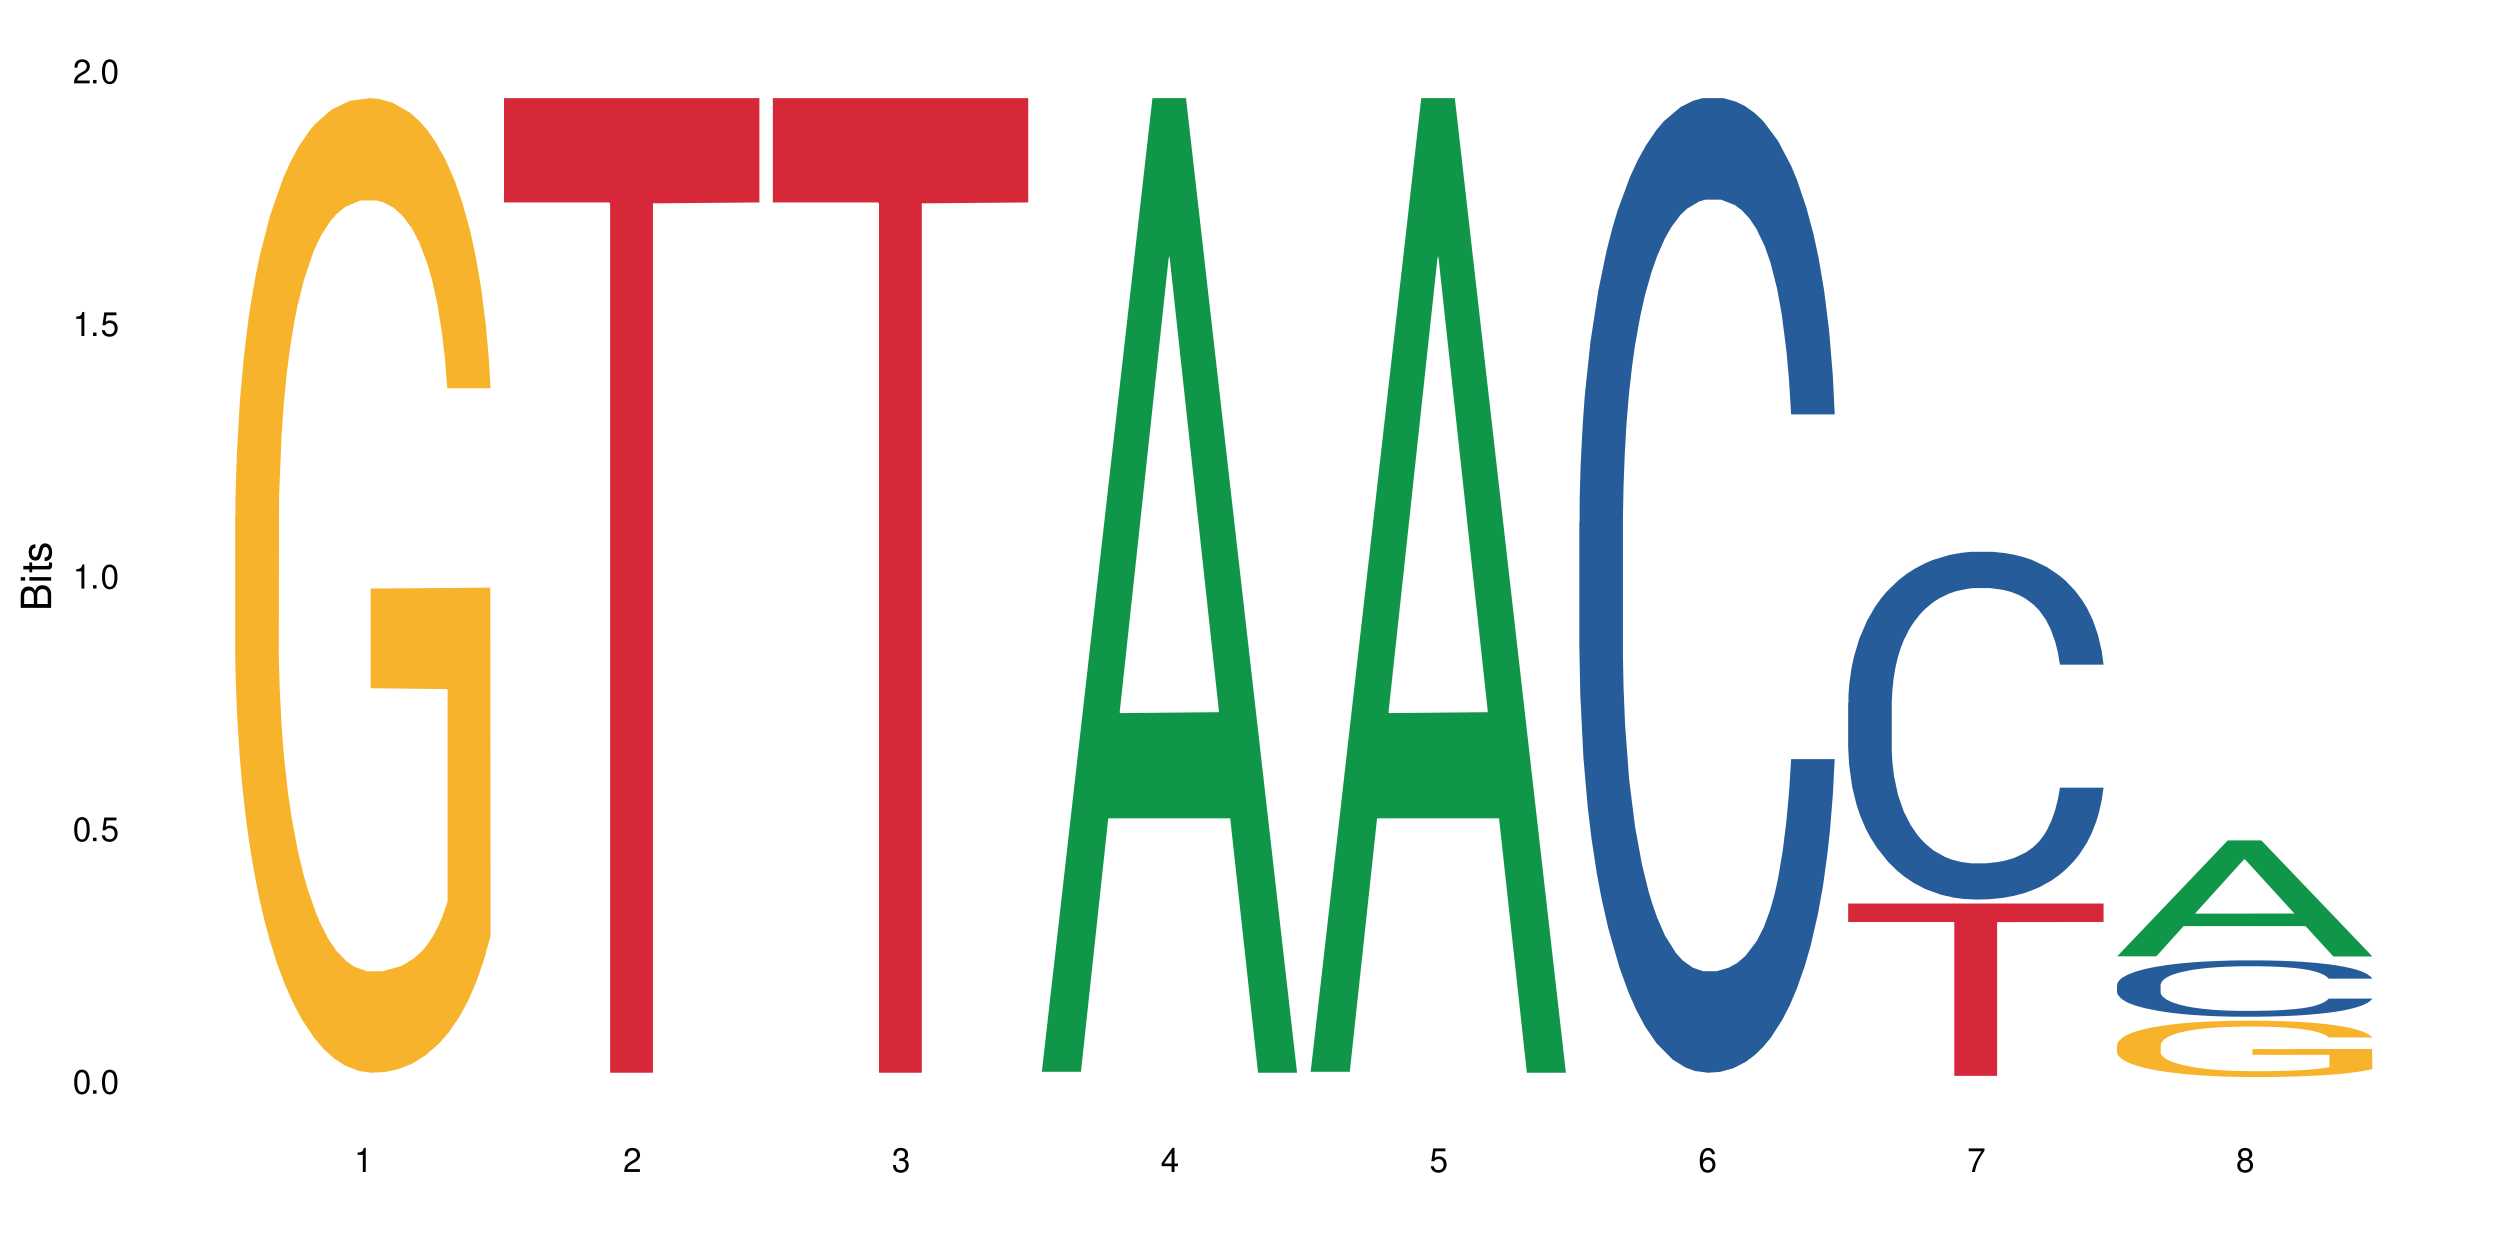
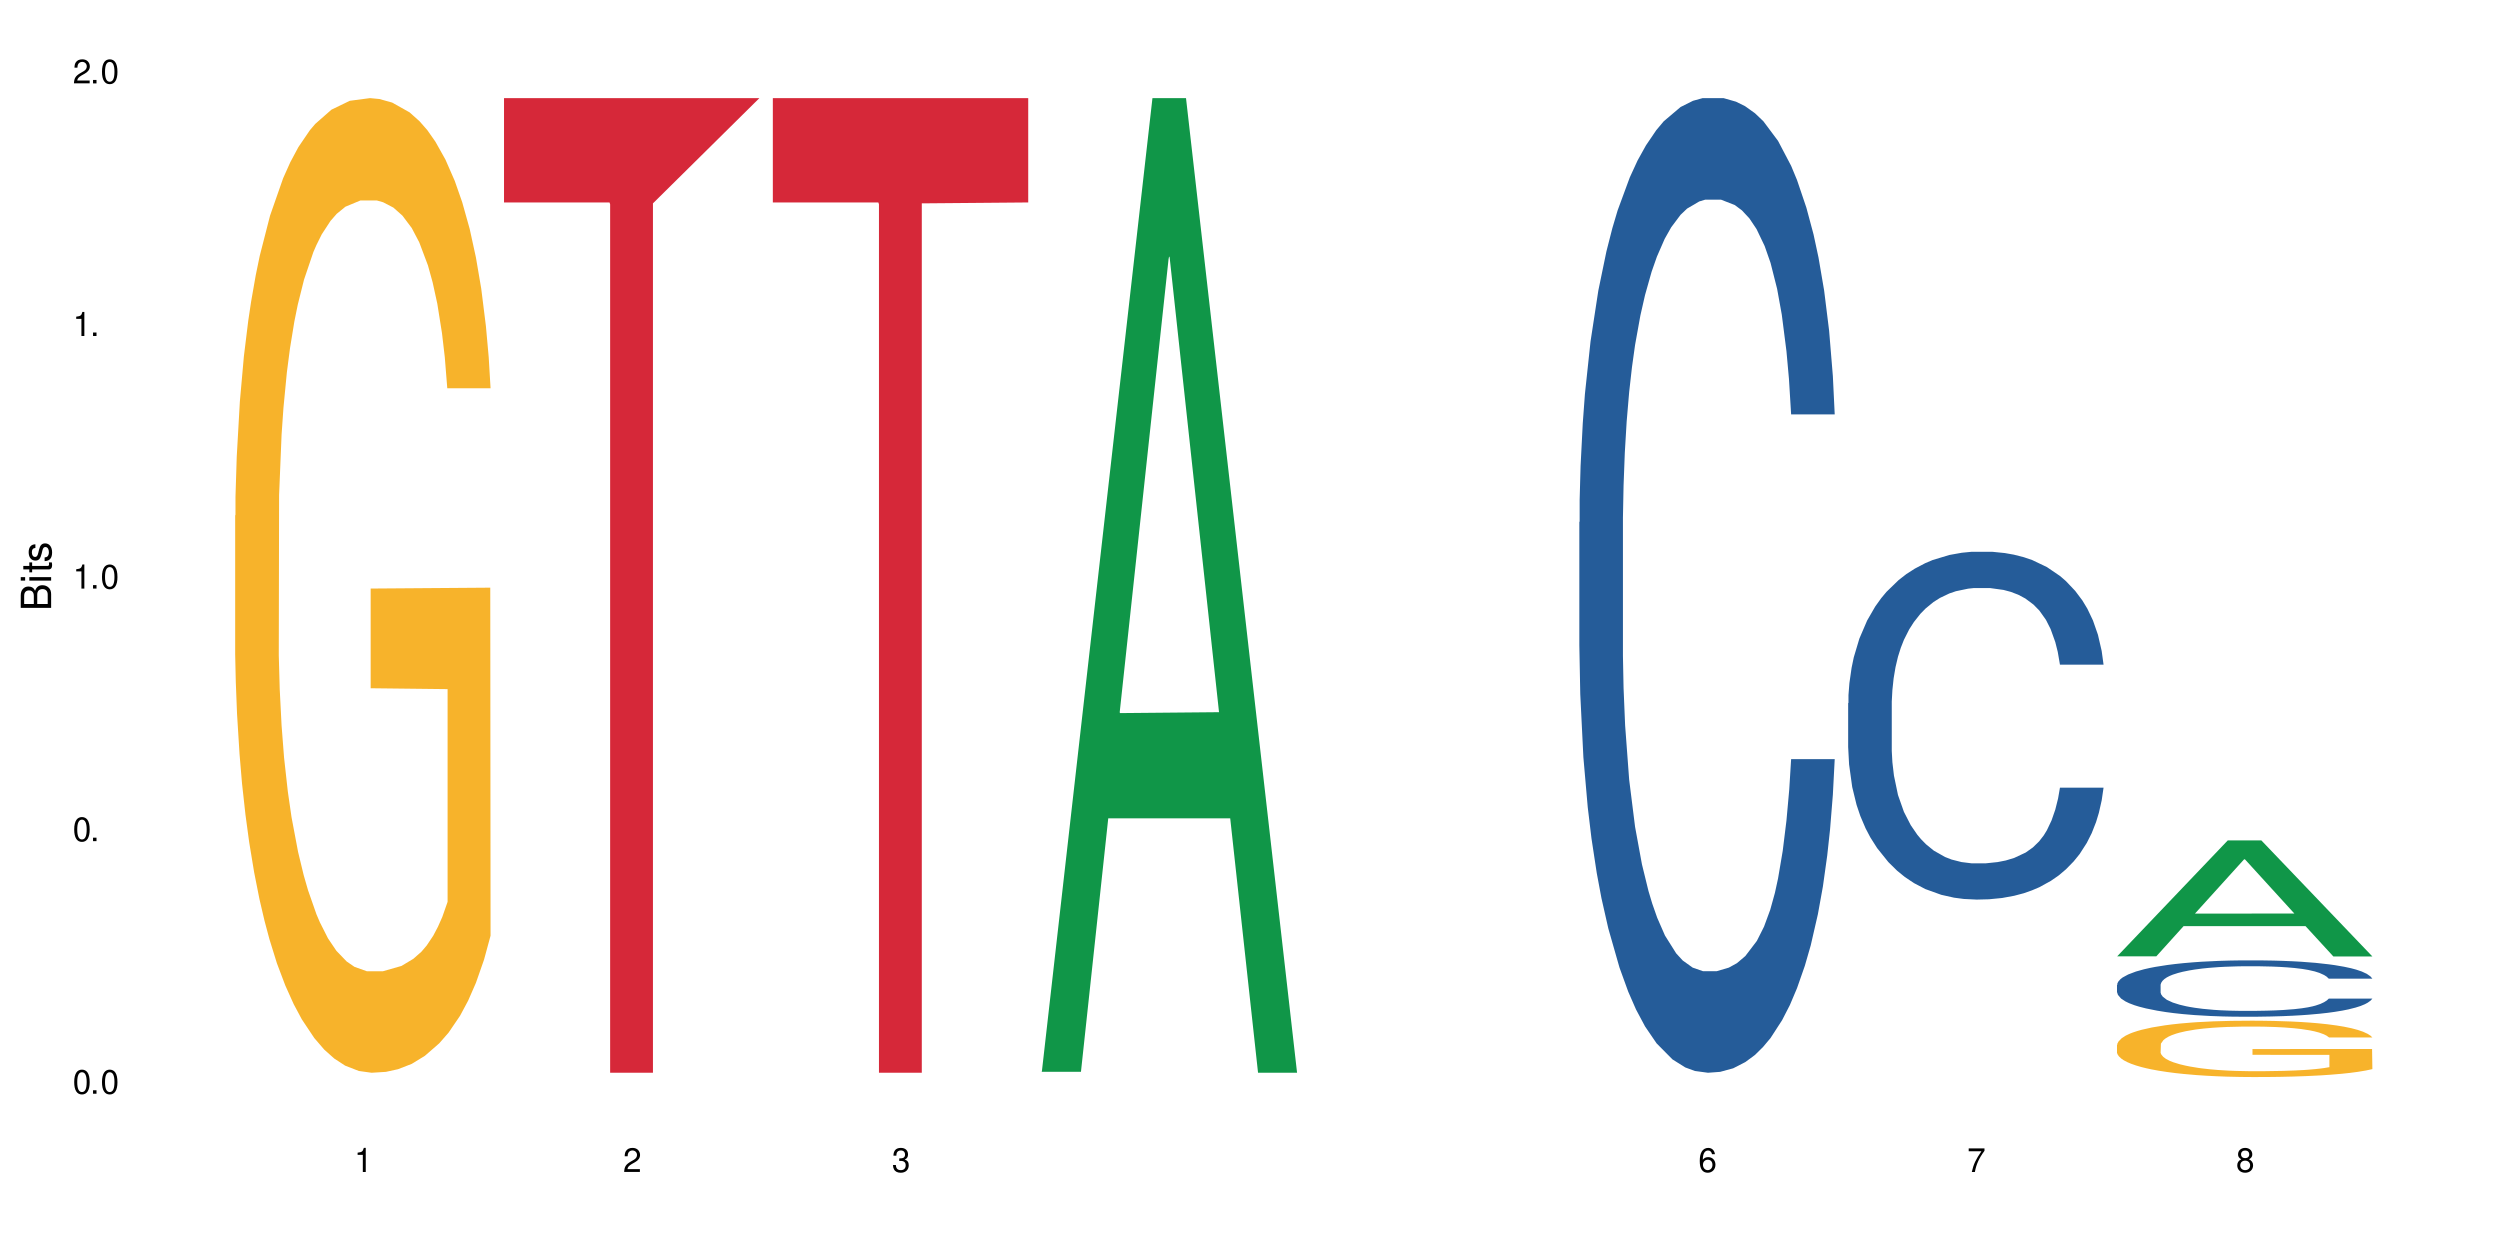
<svg xmlns="http://www.w3.org/2000/svg" xmlns:xlink="http://www.w3.org/1999/xlink" width="720" height="360" viewBox="0 0 720 360">
  <defs>
    <g>
      <g id="glyph-0-0">
</g>
      <g id="glyph-0-1">
        <path d="M 2.641 -6.938 C 2 -6.938 1.422 -6.656 1.078 -6.172 C 0.641 -5.562 0.406 -4.641 0.406 -3.359 C 0.406 -1.016 1.188 0.219 2.641 0.219 C 4.078 0.219 4.859 -1.016 4.859 -3.297 C 4.859 -4.641 4.656 -5.547 4.203 -6.172 C 3.844 -6.656 3.281 -6.938 2.641 -6.938 Z M 2.641 -6.188 C 3.547 -6.188 4 -5.25 4 -3.375 C 4 -1.406 3.562 -0.484 2.625 -0.484 C 1.734 -0.484 1.281 -1.438 1.281 -3.344 C 1.281 -5.25 1.734 -6.188 2.641 -6.188 Z M 2.641 -6.188 " />
      </g>
      <g id="glyph-0-2">
        <path d="M 1.828 -1 L 0.828 -1 L 0.828 0 L 1.828 0 Z M 1.828 -1 " />
      </g>
      <g id="glyph-0-3">
-         <path d="M 4.562 -6.797 L 1.062 -6.797 L 0.547 -3.094 L 1.328 -3.094 C 1.719 -3.562 2.047 -3.734 2.578 -3.734 C 3.484 -3.734 4.062 -3.109 4.062 -2.094 C 4.062 -1.125 3.484 -0.531 2.578 -0.531 C 1.828 -0.531 1.375 -0.906 1.188 -1.672 L 0.328 -1.672 C 0.453 -1.109 0.547 -0.844 0.75 -0.594 C 1.125 -0.078 1.828 0.219 2.594 0.219 C 3.969 0.219 4.922 -0.781 4.922 -2.219 C 4.922 -3.562 4.031 -4.484 2.719 -4.484 C 2.25 -4.484 1.859 -4.359 1.469 -4.062 L 1.734 -5.969 L 4.562 -5.969 Z M 4.562 -6.797 " />
-       </g>
+         </g>
      <g id="glyph-0-4">
        <path d="M 2.484 -4.938 L 2.484 0 L 3.328 0 L 3.328 -6.938 L 2.766 -6.938 C 2.469 -5.875 2.281 -5.734 0.984 -5.562 L 0.984 -4.938 Z M 2.484 -4.938 " />
      </g>
      <g id="glyph-0-5">
        <path d="M 4.859 -0.828 L 1.281 -0.828 C 1.359 -1.406 1.672 -1.781 2.5 -2.281 L 3.469 -2.828 C 4.406 -3.344 4.906 -4.062 4.906 -4.906 C 4.906 -5.484 4.672 -6.031 4.266 -6.406 C 3.859 -6.766 3.375 -6.938 2.719 -6.938 C 1.859 -6.938 1.219 -6.625 0.844 -6.031 C 0.609 -5.672 0.5 -5.234 0.484 -4.531 L 1.328 -4.531 C 1.359 -5.016 1.406 -5.281 1.531 -5.516 C 1.75 -5.938 2.188 -6.203 2.703 -6.203 C 3.469 -6.203 4.031 -5.641 4.031 -4.891 C 4.031 -4.344 3.719 -3.859 3.125 -3.516 L 2.234 -3 C 0.812 -2.172 0.406 -1.531 0.328 -0.016 L 4.859 -0.016 Z M 4.859 -0.828 " />
      </g>
      <g id="glyph-0-6">
        <path d="M 2.125 -3.188 L 2.578 -3.188 C 3.5 -3.188 3.984 -2.766 3.984 -1.922 C 3.984 -1.062 3.469 -0.531 2.594 -0.531 C 1.656 -0.531 1.203 -1 1.156 -2.016 L 0.312 -2.016 C 0.344 -1.453 0.438 -1.094 0.609 -0.781 C 0.953 -0.109 1.625 0.219 2.547 0.219 C 3.953 0.219 4.859 -0.625 4.859 -1.938 C 4.859 -2.828 4.516 -3.297 3.703 -3.594 C 4.344 -3.844 4.656 -4.328 4.656 -5.031 C 4.656 -6.219 3.875 -6.938 2.578 -6.938 C 1.203 -6.938 0.484 -6.172 0.453 -4.703 L 1.297 -4.703 C 1.312 -5.125 1.344 -5.359 1.453 -5.578 C 1.641 -5.969 2.062 -6.203 2.594 -6.203 C 3.344 -6.203 3.797 -5.75 3.797 -5 C 3.797 -4.516 3.609 -4.219 3.25 -4.047 C 3.016 -3.953 2.703 -3.922 2.125 -3.906 Z M 2.125 -3.188 " />
      </g>
      <g id="glyph-0-7">
-         <path d="M 3.141 -1.672 L 3.141 0 L 3.984 0 L 3.984 -1.672 L 4.984 -1.672 L 4.984 -2.438 L 3.984 -2.438 L 3.984 -6.938 L 3.359 -6.938 L 0.266 -2.578 L 0.266 -1.672 Z M 3.141 -2.438 L 1 -2.438 L 3.141 -5.5 Z M 3.141 -2.438 " />
-       </g>
+         </g>
      <g id="glyph-0-8">
        <path d="M 4.781 -5.125 C 4.609 -6.266 3.891 -6.938 2.844 -6.938 C 2.094 -6.938 1.422 -6.578 1.031 -5.953 C 0.594 -5.266 0.406 -4.422 0.406 -3.172 C 0.406 -2 0.578 -1.25 0.984 -0.641 C 1.359 -0.078 1.953 0.219 2.703 0.219 C 3.984 0.219 4.922 -0.75 4.922 -2.094 C 4.922 -3.375 4.062 -4.281 2.844 -4.281 C 2.172 -4.281 1.641 -4.031 1.281 -3.516 C 1.281 -5.234 1.828 -6.188 2.797 -6.188 C 3.391 -6.188 3.797 -5.797 3.938 -5.125 Z M 2.734 -3.531 C 3.547 -3.531 4.062 -2.953 4.062 -2.031 C 4.062 -1.156 3.484 -0.531 2.703 -0.531 C 1.922 -0.531 1.328 -1.188 1.328 -2.078 C 1.328 -2.938 1.906 -3.531 2.734 -3.531 Z M 2.734 -3.531 " />
      </g>
      <g id="glyph-0-9">
        <path d="M 4.984 -6.797 L 0.438 -6.797 L 0.438 -5.969 L 4.109 -5.969 C 2.5 -3.656 1.828 -2.234 1.328 0 L 2.219 0 C 2.594 -2.172 3.453 -4.047 4.984 -6.094 Z M 4.984 -6.797 " />
      </g>
      <g id="glyph-0-10">
        <path d="M 3.75 -3.656 C 4.469 -4.094 4.688 -4.438 4.688 -5.078 C 4.688 -6.172 3.844 -6.938 2.641 -6.938 C 1.438 -6.938 0.594 -6.172 0.594 -5.094 C 0.594 -4.438 0.812 -4.094 1.516 -3.656 C 0.734 -3.266 0.359 -2.703 0.359 -1.922 C 0.359 -0.656 1.281 0.219 2.641 0.219 C 3.984 0.219 4.922 -0.656 4.922 -1.922 C 4.922 -2.703 4.531 -3.266 3.75 -3.656 Z M 2.641 -6.188 C 3.359 -6.188 3.812 -5.75 3.812 -5.062 C 3.812 -4.406 3.344 -3.984 2.641 -3.984 C 1.922 -3.984 1.453 -4.406 1.453 -5.078 C 1.453 -5.75 1.922 -6.188 2.641 -6.188 Z M 2.641 -3.266 C 3.484 -3.266 4.062 -2.719 4.062 -1.906 C 4.062 -1.078 3.484 -0.531 2.625 -0.531 C 1.797 -0.531 1.219 -1.094 1.219 -1.906 C 1.219 -2.719 1.781 -3.266 2.641 -3.266 Z M 2.641 -3.266 " />
      </g>
      <g id="glyph-1-0">
</g>
      <g id="glyph-1-1">
        <path d="M 0 -0.953 L 0 -4.891 C 0 -5.719 -0.234 -6.344 -0.734 -6.797 C -1.188 -7.234 -1.812 -7.469 -2.5 -7.469 C -3.547 -7.469 -4.188 -7 -4.625 -5.875 C -4.984 -6.688 -5.625 -7.094 -6.531 -7.094 C -7.172 -7.094 -7.734 -6.859 -8.141 -6.391 C -8.562 -5.922 -8.75 -5.344 -8.75 -4.5 L -8.75 -0.953 Z M -4.984 -2.062 L -7.766 -2.062 L -7.766 -4.219 C -7.766 -4.844 -7.688 -5.203 -7.453 -5.5 C -7.219 -5.812 -6.859 -5.969 -6.375 -5.969 C -5.891 -5.969 -5.531 -5.812 -5.297 -5.5 C -5.062 -5.203 -4.984 -4.844 -4.984 -4.219 Z M -0.984 -2.062 L -4 -2.062 L -4 -4.781 C -4 -5.766 -3.438 -6.359 -2.484 -6.359 C -1.547 -6.359 -0.984 -5.766 -0.984 -4.781 Z M -0.984 -2.062 " />
      </g>
      <g id="glyph-1-2">
        <path d="M -6.281 -1.797 L -6.281 -0.797 L 0 -0.797 L 0 -1.797 Z M -8.75 -1.797 L -8.75 -0.797 L -7.484 -0.797 L -7.484 -1.797 Z M -8.75 -1.797 " />
      </g>
      <g id="glyph-1-3">
        <path d="M -6.281 -3.047 L -6.281 -2.016 L -8.016 -2.016 L -8.016 -1.016 L -6.281 -1.016 L -6.281 -0.172 L -5.469 -0.172 L -5.469 -1.016 L -0.719 -1.016 C -0.078 -1.016 0.281 -1.453 0.281 -2.234 C 0.281 -2.5 0.25 -2.719 0.188 -3.047 L -0.641 -3.047 C -0.609 -2.906 -0.594 -2.766 -0.594 -2.562 C -0.594 -2.141 -0.719 -2.016 -1.156 -2.016 L -5.469 -2.016 L -5.469 -3.047 Z M -6.281 -3.047 " />
      </g>
      <g id="glyph-1-4">
        <path d="M -4.531 -5.25 C -5.766 -5.25 -6.469 -4.422 -6.469 -2.969 C -6.469 -1.516 -5.719 -0.562 -4.547 -0.562 C -3.562 -0.562 -3.094 -1.062 -2.734 -2.562 L -2.516 -3.484 C -2.344 -4.188 -2.094 -4.469 -1.641 -4.469 C -1.047 -4.469 -0.641 -3.875 -0.641 -3 C -0.641 -2.453 -0.797 -2 -1.062 -1.75 C -1.25 -1.594 -1.422 -1.531 -1.875 -1.469 L -1.875 -0.406 C -0.422 -0.453 0.281 -1.266 0.281 -2.922 C 0.281 -4.5 -0.5 -5.516 -1.719 -5.516 C -2.656 -5.516 -3.172 -4.984 -3.469 -3.734 L -3.703 -2.766 C -3.891 -1.953 -4.156 -1.609 -4.594 -1.609 C -5.188 -1.609 -5.547 -2.125 -5.547 -2.938 C -5.547 -3.75 -5.203 -4.172 -4.531 -4.203 Z M -4.531 -5.25 " />
      </g>
    </g>
  </defs>
  <rect x="-72" y="-36" width="864" height="432" fill="rgb(100%, 100%, 100%)" fill-opacity="1" />
  <path fill-rule="nonzero" fill="rgb(96.863%, 70.196%, 16.863%)" fill-opacity="1" d="M 67.73 148.484 L 67.82 148.227 L 67.82 143.102 L 68.18 131.566 L 69.078 115.672 L 70.242 102.598 L 71.5 92.344 L 72.305 86.961 L 73.652 79.27 L 74.816 73.633 L 77.777 62.098 L 81.543 51.328 L 83.609 46.715 L 85.941 42.359 L 89.258 37.488 L 90.785 35.691 L 95.449 31.59 L 100.738 29.027 L 106.57 28.258 L 109.262 28.516 L 112.938 29.539 L 117.961 32.359 L 120.832 34.926 L 123.074 37.488 L 125.406 40.82 L 128.277 45.945 L 130.969 52.098 L 133.121 58.25 L 135.273 65.941 L 137.066 74.145 L 138.594 83.117 L 139.938 93.883 L 140.746 102.855 L 141.281 111.828 L 128.816 111.828 L 128.098 102.855 L 127.289 95.934 L 125.945 87.473 L 124.598 81.32 L 123.254 76.453 L 120.742 69.785 L 118.59 65.684 L 115.898 62.098 L 113.297 59.789 L 110.336 58.25 L 108.543 57.738 L 103.789 57.738 L 99.484 59.531 L 96.973 61.582 L 95.18 63.633 L 92.668 67.48 L 91.141 70.555 L 90.246 72.605 L 87.555 80.555 L 85.762 87.73 L 84.773 92.602 L 83.52 100.293 L 82.621 107.211 L 81.633 117.465 L 81.098 125.156 L 80.379 142.586 L 80.289 188.73 L 80.559 198.469 L 81.098 208.98 L 81.812 218.207 L 82.891 227.949 L 83.965 235.383 L 85.852 245.379 L 87.465 252.047 L 88.719 256.402 L 91.141 263.324 L 92.129 265.633 L 94.461 270.246 L 96.883 273.836 L 99.844 276.91 L 102.086 278.449 L 105.672 279.73 L 110.246 279.73 L 115.629 278.191 L 119.039 276.141 L 121.371 274.09 L 122.895 272.297 L 124.777 269.477 L 126.125 266.914 L 127.379 264.094 L 128.906 259.734 L 128.906 198.469 L 106.75 198.215 L 106.75 169.504 L 141.195 169.246 L 141.281 269.477 L 139.398 276.398 L 137.066 283.062 L 134.824 288.188 L 132.492 292.547 L 129.176 297.418 L 126.484 300.492 L 122.355 304.082 L 118.59 306.391 L 114.645 307.926 L 111.145 308.695 L 107.02 308.953 L 103.34 308.441 L 99.395 306.902 L 96.254 304.852 L 93.383 302.289 L 90.516 298.957 L 86.926 293.574 L 84.594 289.215 L 82.172 283.832 L 79.75 277.422 L 77.598 270.5 L 76.164 265.117 L 74.727 258.965 L 73.203 251.277 L 71.766 242.559 L 70.691 234.613 L 69.703 225.641 L 68.988 217.184 L 68.27 205.648 L 67.91 196.418 L 67.73 188.473 Z M 67.73 148.484 " />
-   <path fill-rule="nonzero" fill="rgb(83.922%, 15.686%, 22.353%)" fill-opacity="1" d="M 145.156 28.258 L 218.707 28.258 L 218.707 58.305 L 188.051 58.57 L 188.051 308.953 L 175.719 308.953 L 175.719 58.832 L 175.539 58.305 L 145.156 58.305 Z M 145.156 28.258 " />
+   <path fill-rule="nonzero" fill="rgb(83.922%, 15.686%, 22.353%)" fill-opacity="1" d="M 145.156 28.258 L 218.707 28.258 L 188.051 58.57 L 188.051 308.953 L 175.719 308.953 L 175.719 58.832 L 175.539 58.305 L 145.156 58.305 Z M 145.156 28.258 " />
  <path fill-rule="nonzero" fill="rgb(83.922%, 15.686%, 22.353%)" fill-opacity="1" d="M 222.578 28.258 L 296.129 28.258 L 296.129 58.305 L 265.477 58.57 L 265.477 308.953 L 253.141 308.953 L 253.141 58.832 L 252.965 58.305 L 222.578 58.305 Z M 222.578 28.258 " />
  <path fill-rule="nonzero" fill="rgb(6.275%, 58.824%, 28.235%)" fill-opacity="1" d="M 300 308.688 L 300.078 308.426 L 331.906 28.258 L 341.57 28.258 L 373.555 308.953 L 362.316 308.953 L 354.301 235.684 L 319.176 235.684 L 311.316 308.688 L 300 308.688 L 322.555 205.371 L 351.078 205.109 L 336.855 74.117 L 336.699 73.855 L 336.543 74.645 L 322.477 205.109 L 322.555 205.371 Z M 300 308.688 " />
-   <path fill-rule="nonzero" fill="rgb(6.275%, 58.824%, 28.235%)" fill-opacity="1" d="M 377.426 308.688 L 377.504 308.426 L 409.328 28.258 L 418.992 28.258 L 450.977 308.953 L 439.738 308.953 L 431.723 235.684 L 396.598 235.684 L 388.738 308.688 L 377.426 308.688 L 399.977 205.371 L 428.504 205.109 L 414.277 74.117 L 414.121 73.855 L 413.965 74.645 L 399.898 205.109 L 399.977 205.371 Z M 377.426 308.688 " />
  <path fill-rule="nonzero" fill="rgb(14.51%, 36.078%, 60%)" fill-opacity="1" d="M 454.848 150.391 L 454.938 150.133 L 454.938 143.977 L 455.207 134.227 L 455.836 121.91 L 456.461 113.441 L 458.078 98.305 L 460.32 83.68 L 462.652 72.391 L 464.355 65.719 L 465.879 60.586 L 469.379 51.094 L 471.621 46.219 L 474.043 41.859 L 477.004 37.496 L 479.156 34.93 L 484 30.824 L 487.586 29.027 L 490.367 28.258 L 496.379 28.258 L 499.965 29.285 L 502.566 30.57 L 505.438 32.621 L 507.859 34.93 L 512.074 40.574 L 515.844 47.758 L 517.547 51.863 L 520.238 59.816 L 522.301 67.516 L 523.734 74.188 L 525.352 83.68 L 526.785 95.227 L 527.863 108.312 L 528.398 119.344 L 515.844 119.344 L 515.215 109.082 L 514.496 101.125 L 513.152 90.605 L 511.805 83.168 L 509.922 75.727 L 508.219 70.852 L 505.887 65.977 L 503.824 62.898 L 501.672 60.586 L 499.605 59.047 L 495.66 57.508 L 491.086 57.508 L 489.383 58.023 L 485.883 60.074 L 484 61.871 L 481.309 65.461 L 479.426 68.797 L 477.184 73.93 L 475.656 78.293 L 473.773 84.961 L 472.43 90.863 L 470.902 99.332 L 470.008 105.746 L 469.199 112.93 L 468.48 121.395 L 467.945 130.375 L 467.586 139.871 L 467.406 149.105 L 467.406 188.875 L 467.586 198.113 L 468.035 208.887 L 469.199 224.539 L 470.902 238.137 L 472.879 248.914 L 474.762 256.613 L 475.836 260.203 L 477.273 264.309 L 479.516 269.441 L 482.742 274.57 L 484.629 276.625 L 487.496 278.676 L 490.457 279.703 L 494.406 279.703 L 497.902 278.676 L 500.234 277.395 L 502.656 275.34 L 505.977 270.98 L 508.039 266.875 L 509.832 262 L 511.18 257.125 L 512.074 253.02 L 513.422 245.066 L 514.496 236.344 L 515.305 227.363 L 515.844 218.637 L 528.398 218.637 L 527.863 228.902 L 527.055 238.906 L 526.246 246.348 L 524.992 255.328 L 523.555 263.281 L 521.492 272.262 L 519.789 278.164 L 517.547 284.578 L 515.484 289.453 L 513.242 293.816 L 509.922 298.945 L 507.77 301.512 L 505.438 303.82 L 502.656 305.875 L 499.16 307.672 L 495.391 308.695 L 491.895 308.953 L 488.125 308.441 L 485.344 307.414 L 481.668 305.105 L 477.094 300.484 L 473.773 295.609 L 471.172 290.734 L 468.93 285.605 L 466.418 278.676 L 463.191 267.387 L 461.215 258.664 L 459.871 251.48 L 458.348 241.473 L 457.27 232.492 L 456.016 218.125 L 455.117 199.91 L 454.848 185.797 Z M 454.848 150.391 " />
  <path fill-rule="nonzero" fill="rgb(14.51%, 36.078%, 60%)" fill-opacity="1" d="M 532.27 202.5 L 532.359 202.406 L 532.359 200.211 L 532.629 196.73 L 533.258 192.336 L 533.887 189.312 L 535.5 183.914 L 537.742 178.695 L 540.074 174.664 L 541.777 172.285 L 543.305 170.453 L 546.801 167.066 L 549.043 165.324 L 551.465 163.77 L 554.426 162.215 L 556.578 161.297 L 561.422 159.832 L 565.012 159.191 L 567.793 158.918 L 573.801 158.918 L 577.391 159.281 L 579.992 159.742 L 582.859 160.473 L 585.281 161.297 L 589.5 163.312 L 593.266 165.875 L 594.969 167.34 L 597.66 170.18 L 599.723 172.926 L 601.16 175.305 L 602.773 178.695 L 604.207 182.812 L 605.285 187.484 L 605.824 191.422 L 593.266 191.422 L 592.637 187.758 L 591.922 184.918 L 590.574 181.164 L 589.23 178.512 L 587.344 175.855 L 585.641 174.117 L 583.309 172.375 L 581.246 171.277 L 579.094 170.453 L 577.031 169.902 L 573.082 169.355 L 568.508 169.355 L 566.805 169.539 L 563.305 170.27 L 561.422 170.91 L 558.73 172.191 L 556.848 173.383 L 554.605 175.215 L 553.082 176.77 L 551.199 179.152 L 549.852 181.258 L 548.328 184.277 L 547.43 186.566 L 546.621 189.133 L 545.906 192.152 L 545.367 195.355 L 545.008 198.746 L 544.828 202.039 L 544.828 216.234 L 545.008 219.527 L 545.457 223.375 L 546.621 228.961 L 548.328 233.812 L 550.301 237.656 L 552.184 240.402 L 553.262 241.688 L 554.695 243.152 L 556.938 244.98 L 560.168 246.812 L 562.051 247.547 L 564.922 248.277 L 567.883 248.645 L 571.828 248.645 L 575.324 248.277 L 577.656 247.82 L 580.078 247.086 L 583.398 245.531 L 585.461 244.066 L 587.254 242.328 L 588.602 240.586 L 589.5 239.121 L 590.844 236.285 L 591.922 233.172 L 592.727 229.965 L 593.266 226.852 L 605.824 226.852 L 605.285 230.516 L 604.477 234.086 L 603.672 236.742 L 602.414 239.945 L 600.98 242.785 L 598.918 245.988 L 597.211 248.094 L 594.969 250.383 L 592.906 252.125 L 590.664 253.68 L 587.344 255.512 L 585.191 256.426 L 582.859 257.25 L 580.078 257.984 L 576.582 258.625 L 572.816 258.992 L 569.316 259.082 L 565.551 258.898 L 562.77 258.531 L 559.09 257.707 L 554.516 256.059 L 551.199 254.32 L 548.598 252.582 L 546.355 250.75 L 543.844 248.277 L 540.613 244.25 L 538.641 241.137 L 537.293 238.574 L 535.77 235.004 L 534.691 231.797 L 533.438 226.672 L 532.539 220.168 L 532.27 215.133 Z M 532.27 202.5 " />
-   <path fill-rule="nonzero" fill="rgb(83.922%, 15.686%, 22.353%)" fill-opacity="1" d="M 532.27 260.215 L 605.824 260.215 L 605.824 265.527 L 575.168 265.574 L 575.168 309.855 L 562.836 309.855 L 562.836 265.621 L 562.656 265.527 L 532.27 265.527 Z M 532.27 260.215 " />
  <path fill-rule="nonzero" fill="rgb(6.275%, 58.824%, 28.235%)" fill-opacity="1" d="M 609.695 275.43 L 609.773 275.398 L 641.598 242.035 L 651.266 242.035 L 683.246 275.461 L 672.008 275.461 L 663.996 266.734 L 628.867 266.734 L 621.012 275.43 L 609.695 275.43 L 632.246 263.125 L 660.773 263.094 L 646.551 247.496 L 646.391 247.465 L 646.234 247.559 L 632.168 263.094 L 632.246 263.125 Z M 609.695 275.43 " />
  <path fill-rule="nonzero" fill="rgb(14.51%, 36.078%, 60%)" fill-opacity="1" d="M 609.695 283.656 L 609.785 283.641 L 609.785 283.285 L 610.055 282.723 L 610.68 282.008 L 611.309 281.52 L 612.922 280.645 L 615.164 279.797 L 617.5 279.145 L 619.203 278.758 L 620.727 278.465 L 624.227 277.914 L 626.469 277.633 L 628.891 277.379 L 631.852 277.129 L 634.004 276.98 L 638.848 276.742 L 642.434 276.637 L 645.215 276.594 L 651.223 276.594 L 654.812 276.652 L 657.414 276.727 L 660.285 276.844 L 662.707 276.98 L 666.922 277.305 L 670.688 277.723 L 672.395 277.957 L 675.086 278.418 L 677.148 278.863 L 678.582 279.25 L 680.195 279.797 L 681.633 280.465 L 682.707 281.223 L 683.246 281.859 L 670.688 281.859 L 670.062 281.266 L 669.344 280.809 L 667.996 280.199 L 666.652 279.77 L 664.77 279.34 L 663.066 279.055 L 660.734 278.773 L 658.668 278.598 L 656.516 278.465 L 654.453 278.375 L 650.508 278.285 L 645.934 278.285 L 644.227 278.316 L 640.73 278.434 L 638.848 278.539 L 636.156 278.746 L 634.273 278.938 L 632.027 279.234 L 630.504 279.488 L 628.621 279.871 L 627.273 280.215 L 625.75 280.703 L 624.852 281.074 L 624.047 281.488 L 623.328 281.98 L 622.789 282.5 L 622.43 283.047 L 622.254 283.582 L 622.254 285.883 L 622.43 286.414 L 622.879 287.039 L 624.047 287.945 L 625.75 288.73 L 627.723 289.355 L 629.605 289.801 L 630.684 290.008 L 632.117 290.242 L 634.363 290.539 L 637.59 290.836 L 639.473 290.957 L 642.344 291.074 L 645.305 291.133 L 649.25 291.133 L 652.75 291.074 L 655.082 291 L 657.504 290.883 L 660.82 290.629 L 662.887 290.391 L 664.68 290.109 L 666.023 289.828 L 666.922 289.59 L 668.266 289.133 L 669.344 288.625 L 670.152 288.109 L 670.688 287.602 L 683.246 287.602 L 682.707 288.195 L 681.902 288.773 L 681.094 289.207 L 679.84 289.727 L 678.402 290.184 L 676.34 290.703 L 674.637 291.047 L 672.395 291.418 L 670.332 291.699 L 668.086 291.949 L 664.77 292.246 L 662.617 292.395 L 660.285 292.527 L 657.504 292.648 L 654.004 292.75 L 650.238 292.812 L 646.738 292.824 L 642.973 292.797 L 640.191 292.738 L 636.516 292.602 L 631.941 292.336 L 628.621 292.055 L 626.02 291.773 L 623.777 291.477 L 621.266 291.074 L 618.035 290.422 L 616.062 289.918 L 614.719 289.504 L 613.191 288.922 L 612.117 288.402 L 610.859 287.574 L 609.965 286.52 L 609.695 285.703 Z M 609.695 283.656 " />
  <path fill-rule="nonzero" fill="rgb(96.863%, 70.196%, 16.863%)" fill-opacity="1" d="M 609.695 300.91 L 609.785 300.895 L 609.785 300.602 L 610.145 299.934 L 611.039 299.016 L 612.207 298.258 L 613.461 297.664 L 614.27 297.352 L 615.613 296.91 L 616.781 296.582 L 619.742 295.914 L 623.508 295.293 L 625.57 295.027 L 627.902 294.773 L 631.223 294.492 L 632.746 294.387 L 637.41 294.152 L 642.703 294.004 L 648.535 293.957 L 651.223 293.973 L 654.902 294.031 L 659.926 294.195 L 662.797 294.344 L 665.039 294.492 L 667.371 294.684 L 670.242 294.98 L 672.93 295.336 L 675.086 295.691 L 677.238 296.137 L 679.031 296.613 L 680.555 297.133 L 681.902 297.754 L 682.707 298.273 L 683.246 298.793 L 670.777 298.793 L 670.062 298.273 L 669.254 297.871 L 667.91 297.383 L 666.562 297.027 L 665.219 296.746 L 662.707 296.359 L 660.555 296.125 L 657.863 295.914 L 655.262 295.781 L 652.301 295.691 L 650.508 295.664 L 645.754 295.664 L 641.449 295.766 L 638.938 295.887 L 637.141 296.004 L 634.629 296.227 L 633.105 296.406 L 632.207 296.523 L 629.52 296.984 L 627.723 297.398 L 626.738 297.68 L 625.48 298.125 L 624.586 298.523 L 623.598 299.117 L 623.059 299.562 L 622.344 300.57 L 622.254 303.238 L 622.52 303.801 L 623.059 304.41 L 623.777 304.945 L 624.852 305.508 L 625.93 305.938 L 627.812 306.516 L 629.43 306.898 L 630.684 307.152 L 633.105 307.551 L 634.094 307.688 L 636.426 307.953 L 638.848 308.16 L 641.805 308.34 L 644.047 308.426 L 647.637 308.5 L 652.211 308.5 L 657.594 308.414 L 661 308.293 L 663.332 308.176 L 664.859 308.07 L 666.742 307.906 L 668.086 307.762 L 669.344 307.598 L 670.867 307.344 L 670.867 303.801 L 648.715 303.789 L 648.715 302.125 L 683.156 302.113 L 683.246 307.906 L 681.363 308.309 L 679.031 308.695 L 676.789 308.992 L 674.457 309.242 L 671.137 309.523 L 668.445 309.703 L 664.32 309.91 L 660.555 310.043 L 656.605 310.133 L 653.109 310.176 L 648.98 310.191 L 645.305 310.16 L 641.359 310.074 L 638.219 309.953 L 635.348 309.805 L 632.477 309.613 L 628.891 309.301 L 626.559 309.051 L 624.137 308.738 L 621.715 308.367 L 619.562 307.969 L 618.125 307.656 L 616.691 307.301 L 615.164 306.855 L 613.73 306.352 L 612.656 305.891 L 611.668 305.375 L 610.949 304.883 L 610.234 304.219 L 609.875 303.684 L 609.695 303.223 Z M 609.695 300.91 " />
  <g fill="rgb(0%, 0%, 0%)" fill-opacity="1">
    <use xlink:href="#glyph-0-1" x="20.965" y="314.993" />
    <use xlink:href="#glyph-0-2" x="25.965" y="314.993" />
    <use xlink:href="#glyph-0-1" x="28.965" y="314.993" />
  </g>
  <g fill="rgb(0%, 0%, 0%)" fill-opacity="1">
    <use xlink:href="#glyph-0-1" x="20.965" y="242.251" />
    <use xlink:href="#glyph-0-2" x="25.965" y="242.251" />
    <use xlink:href="#glyph-0-3" x="28.965" y="242.251" />
  </g>
  <g fill="rgb(0%, 0%, 0%)" fill-opacity="1">
    <use xlink:href="#glyph-0-4" x="20.965" y="169.509" />
    <use xlink:href="#glyph-0-2" x="25.965" y="169.509" />
    <use xlink:href="#glyph-0-1" x="28.965" y="169.509" />
  </g>
  <g fill="rgb(0%, 0%, 0%)" fill-opacity="1">
    <use xlink:href="#glyph-0-4" x="20.965" y="96.767" />
    <use xlink:href="#glyph-0-2" x="25.965" y="96.767" />
    <use xlink:href="#glyph-0-3" x="28.965" y="96.767" />
  </g>
  <g fill="rgb(0%, 0%, 0%)" fill-opacity="1">
    <use xlink:href="#glyph-0-5" x="20.965" y="24.024" />
    <use xlink:href="#glyph-0-2" x="25.965" y="24.024" />
    <use xlink:href="#glyph-0-1" x="28.965" y="24.024" />
  </g>
  <g fill="rgb(0%, 0%, 0%)" fill-opacity="1">
    <use xlink:href="#glyph-0-4" x="102.008" y="337.532" />
  </g>
  <g fill="rgb(0%, 0%, 0%)" fill-opacity="1">
    <use xlink:href="#glyph-0-5" x="179.43" y="337.532" />
  </g>
  <g fill="rgb(0%, 0%, 0%)" fill-opacity="1">
    <use xlink:href="#glyph-0-6" x="256.855" y="337.532" />
  </g>
  <g fill="rgb(0%, 0%, 0%)" fill-opacity="1">
    <use xlink:href="#glyph-0-7" x="334.277" y="337.532" />
  </g>
  <g fill="rgb(0%, 0%, 0%)" fill-opacity="1">
    <use xlink:href="#glyph-0-3" x="411.699" y="337.532" />
  </g>
  <g fill="rgb(0%, 0%, 0%)" fill-opacity="1">
    <use xlink:href="#glyph-0-8" x="489.125" y="337.532" />
  </g>
  <g fill="rgb(0%, 0%, 0%)" fill-opacity="1">
    <use xlink:href="#glyph-0-9" x="566.547" y="337.532" />
  </g>
  <g fill="rgb(0%, 0%, 0%)" fill-opacity="1">
    <use xlink:href="#glyph-0-10" x="643.969" y="337.532" />
  </g>
  <g fill="rgb(0%, 0%, 0%)" fill-opacity="1">
    <use xlink:href="#glyph-1-1" x="14.725" y="176.012" />
    <use xlink:href="#glyph-1-2" x="14.725" y="168.012" />
    <use xlink:href="#glyph-1-3" x="14.725" y="165.012" />
    <use xlink:href="#glyph-1-4" x="14.725" y="162.012" />
  </g>
</svg>